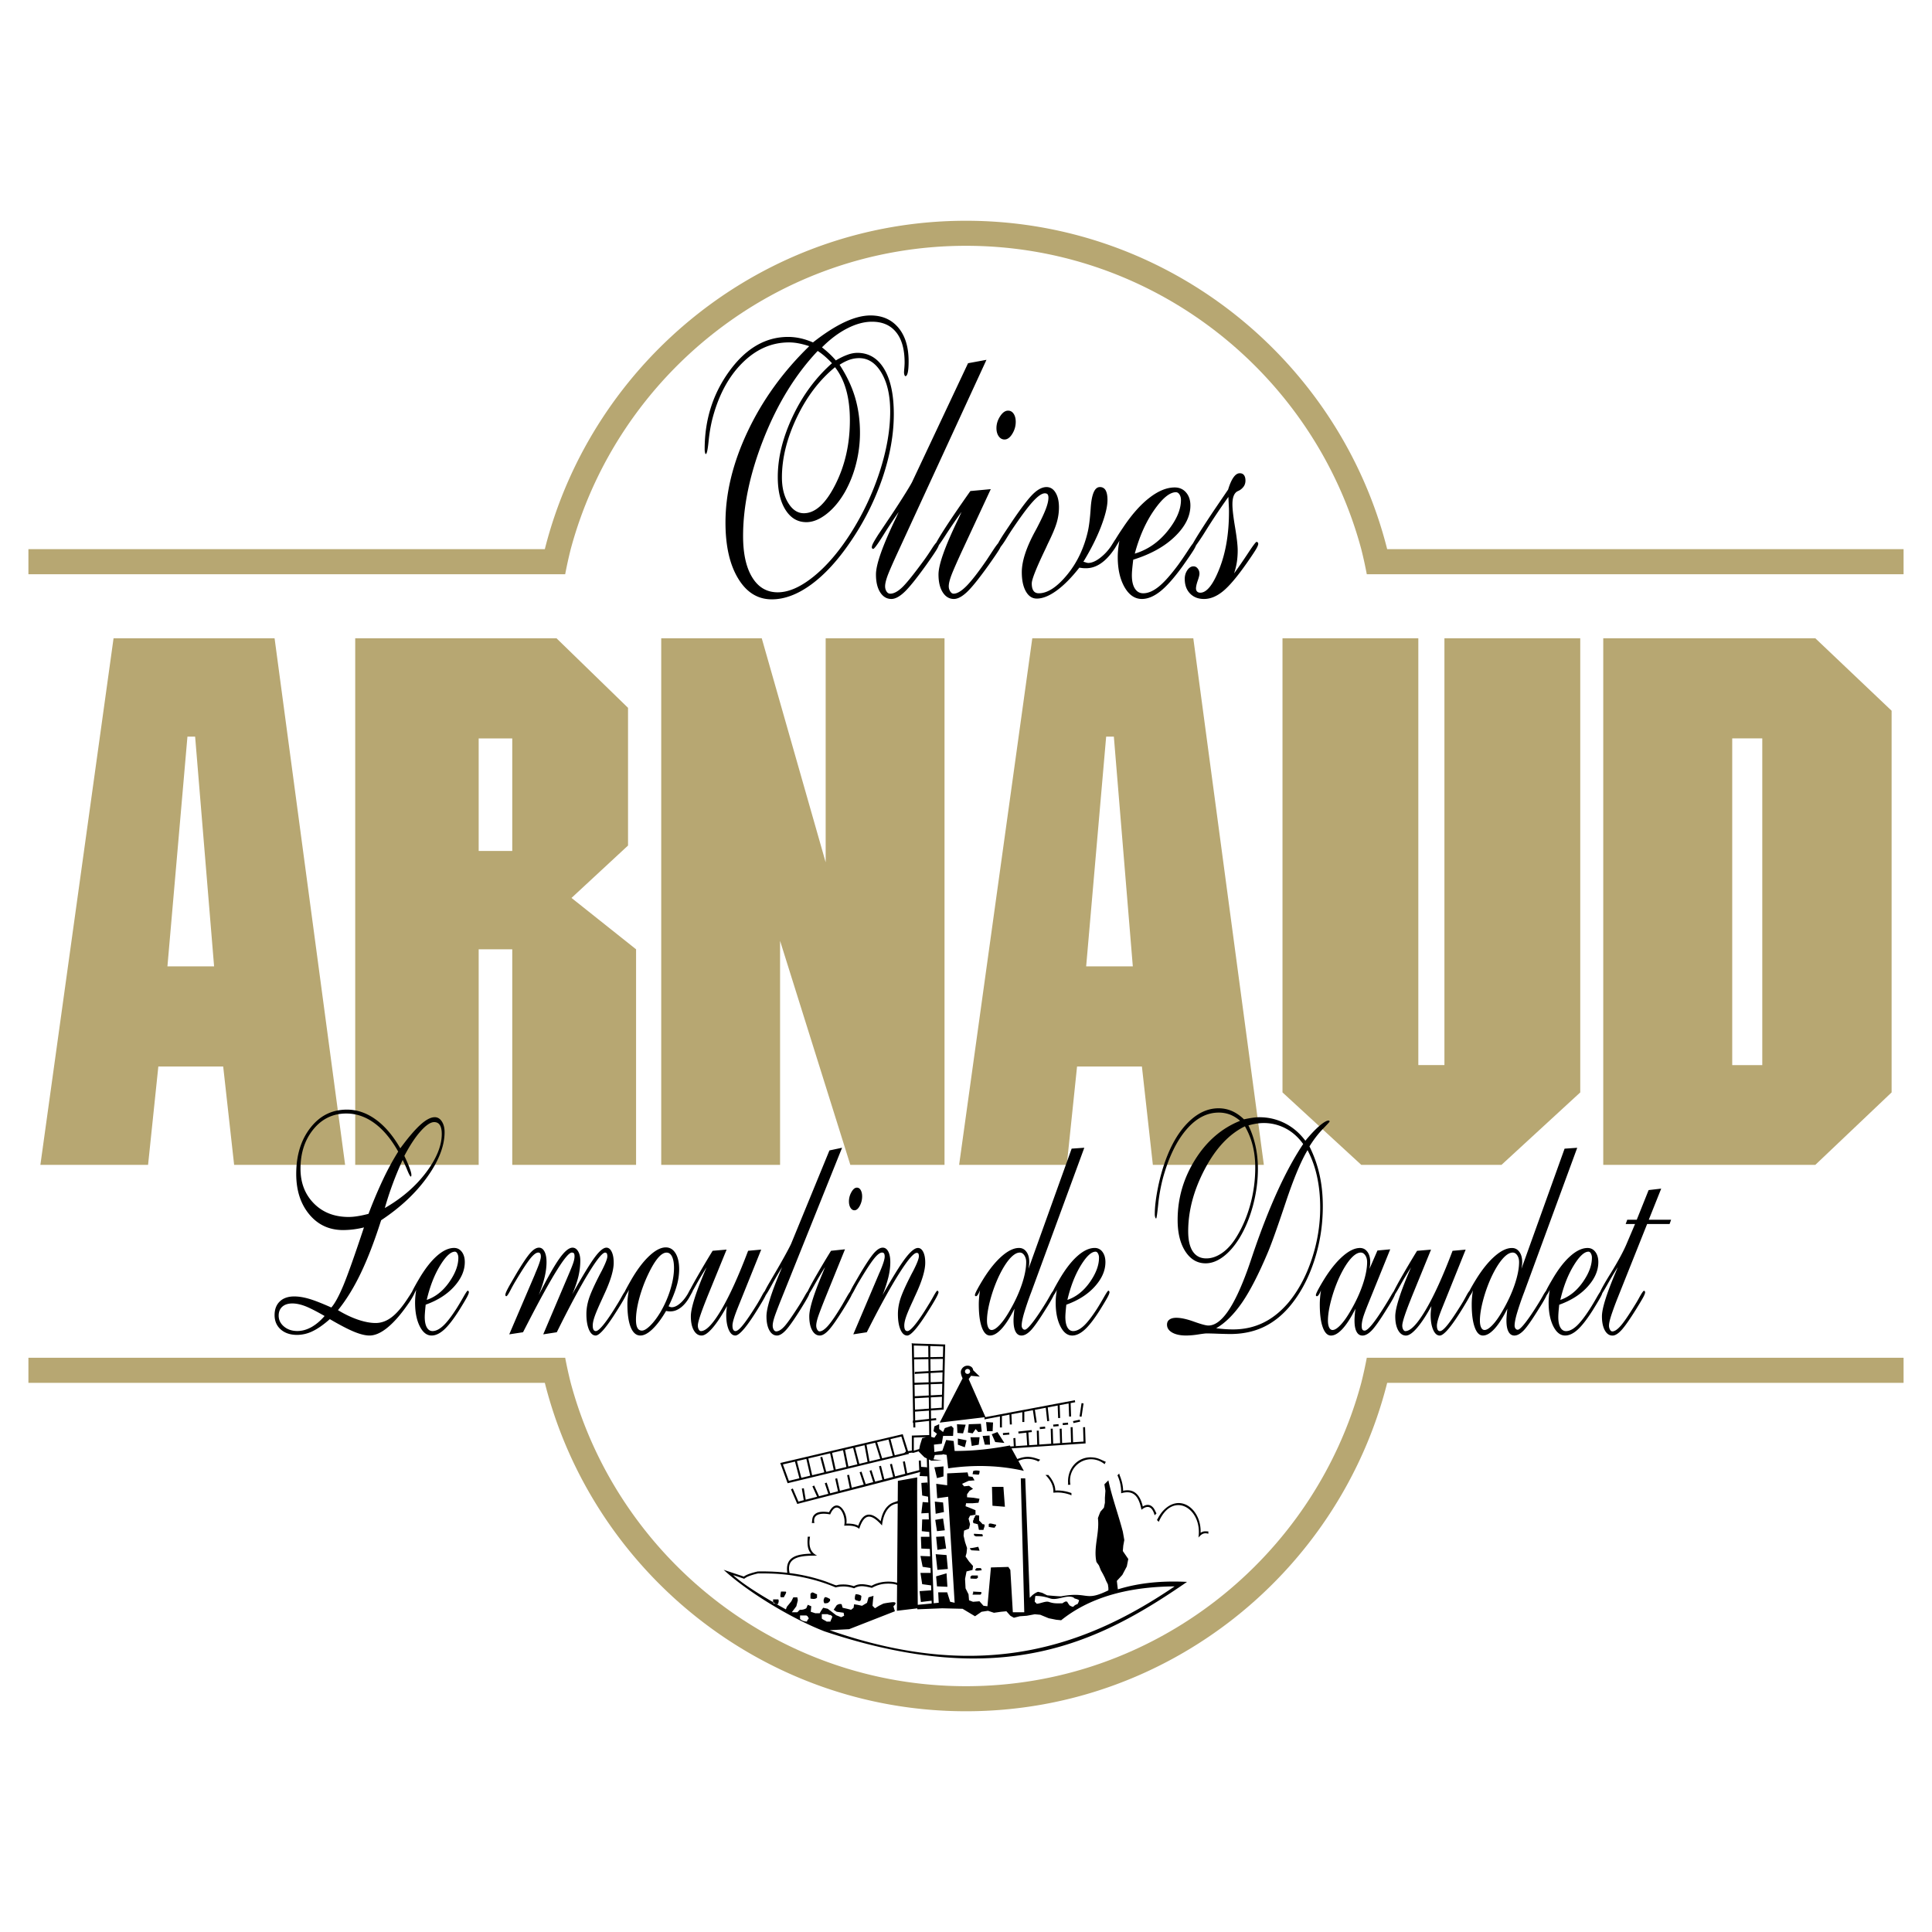
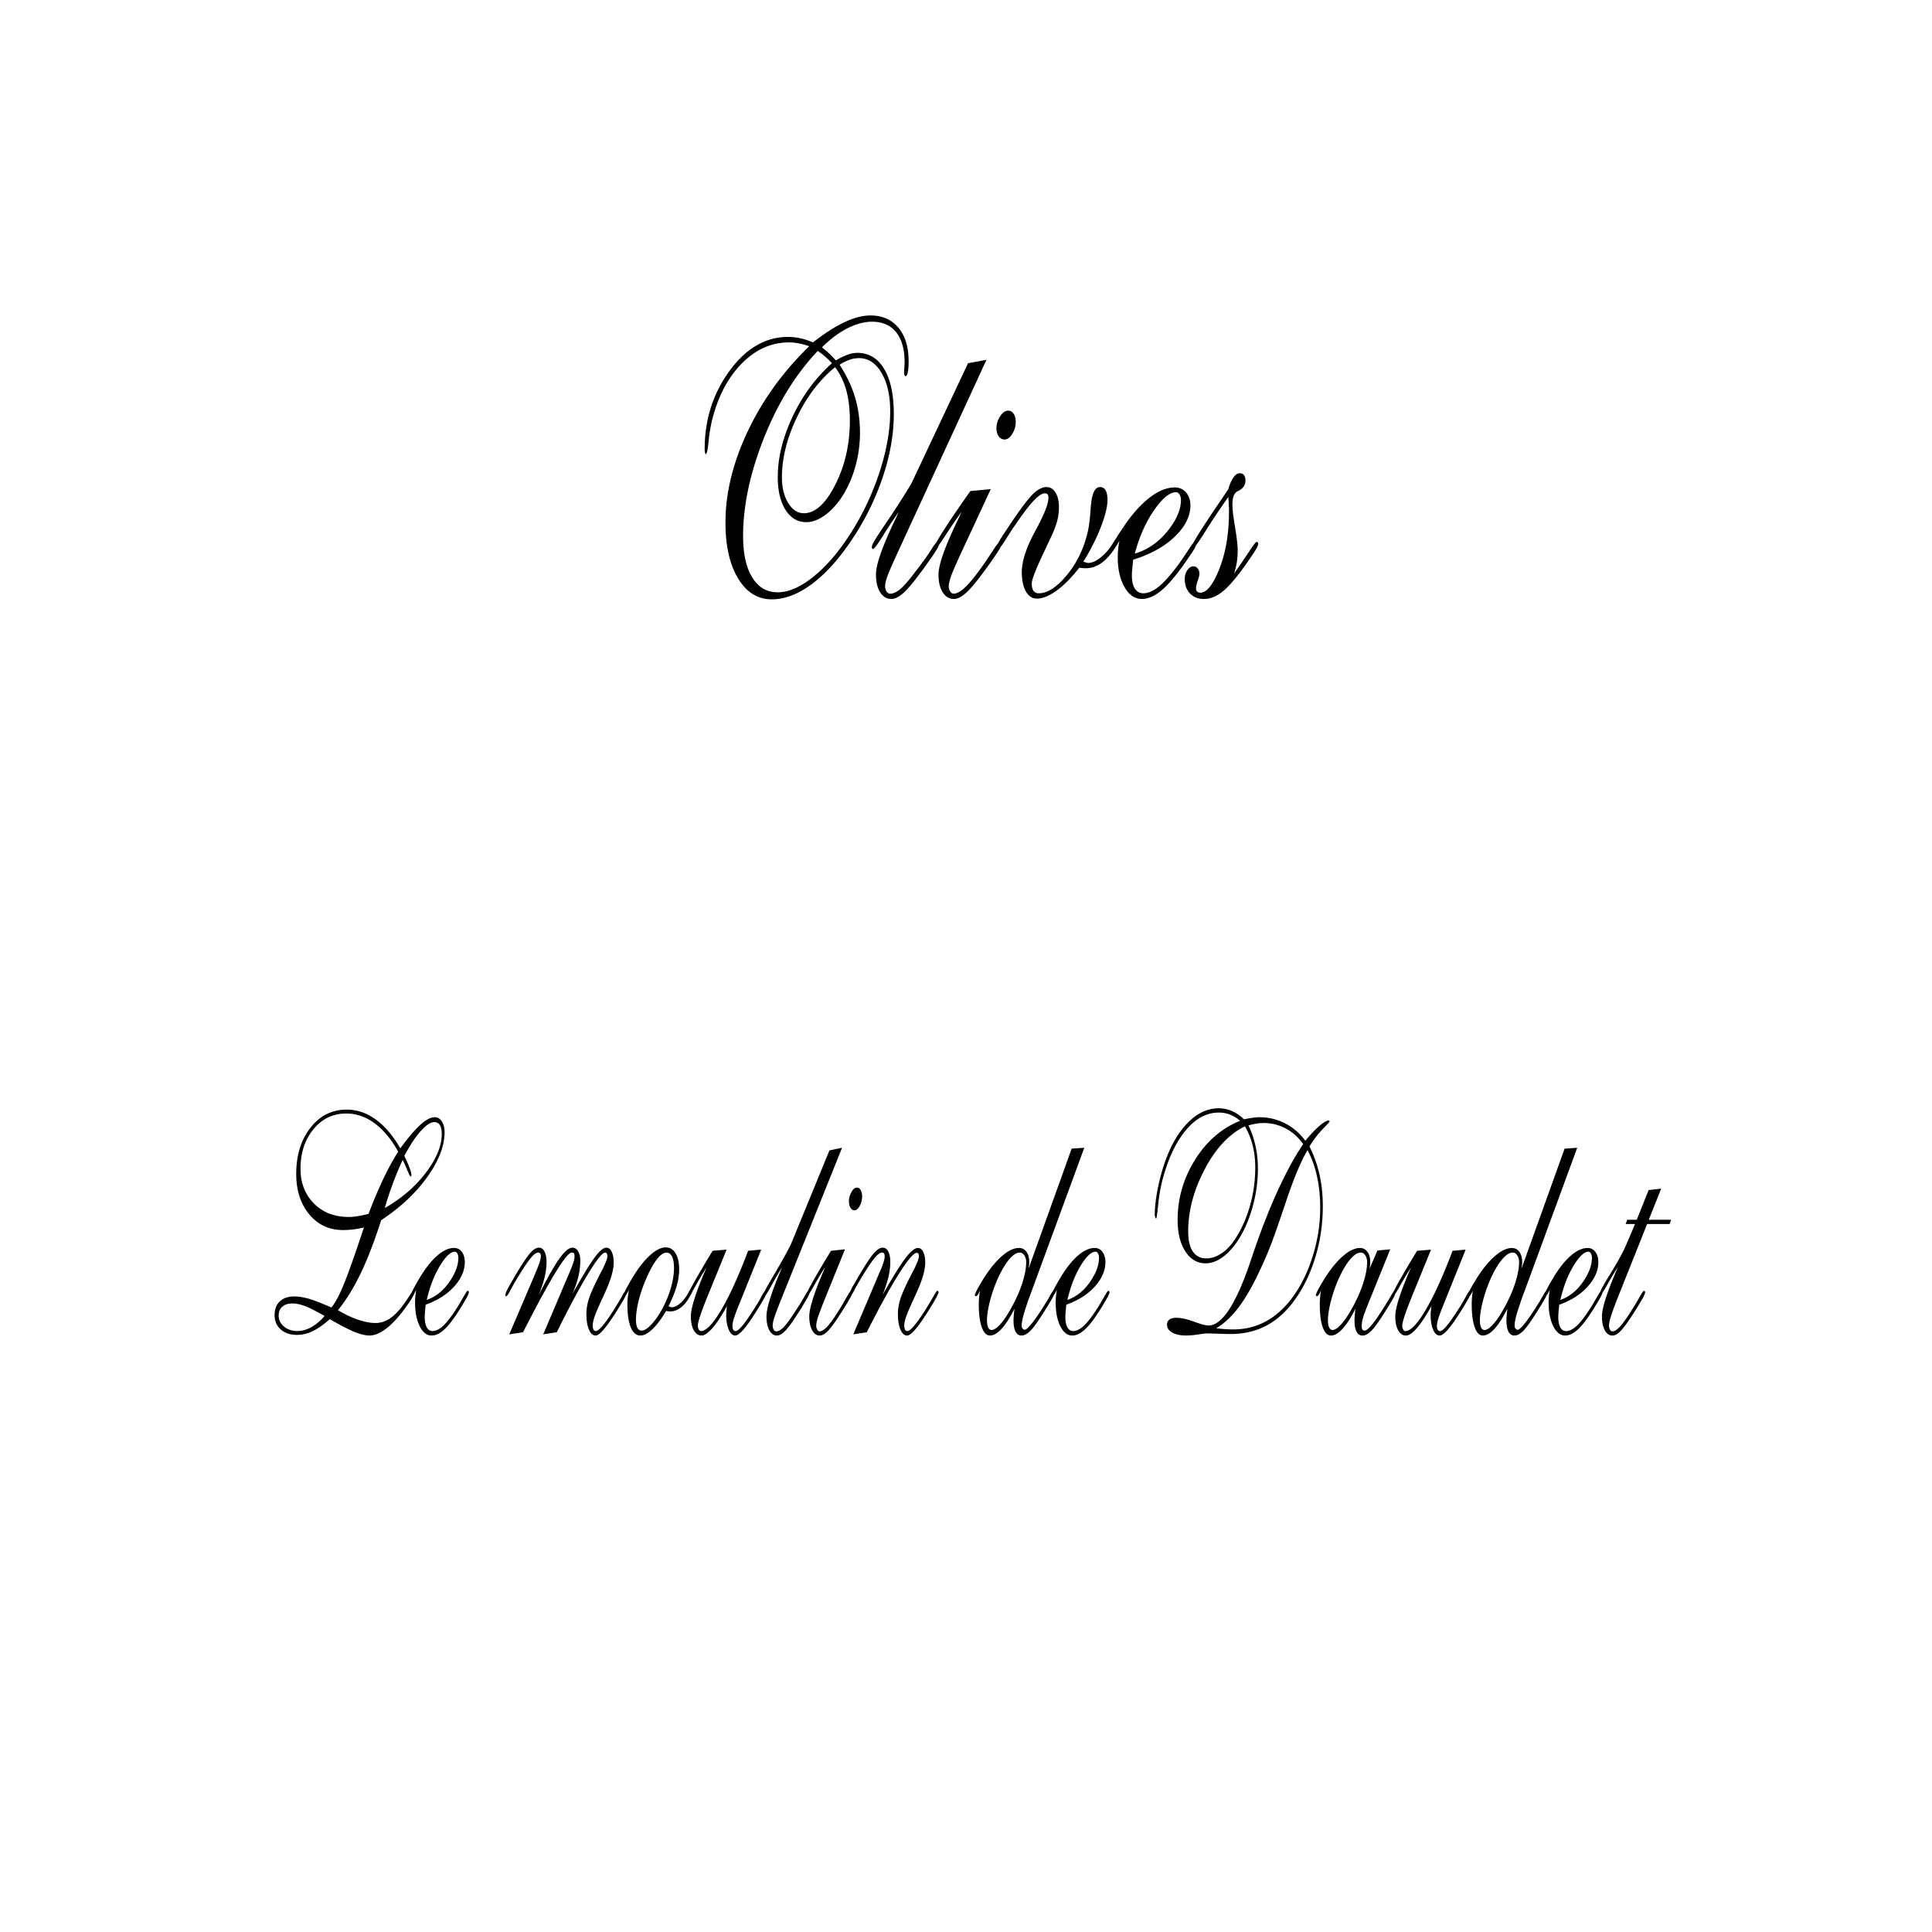
<svg xmlns="http://www.w3.org/2000/svg" width="2500" height="2500" viewBox="0 0 192.756 192.756">
  <path fill="#fff" d="M0 192.756h192.756V0H0v192.756z" />
-   <path d="M172.824 106.266h2.998V73.671h-2.998v32.595zm-12.867 9.952V63.681h21.158l7.611 7.228v38.081l-7.611 7.228h-21.158zm-32.002-7.228V63.681h13.551v42.584h2.605V63.681h13.551v45.309l-7.857 7.228h-13.99l-7.86-7.228zm-61.984 7.228V63.681H76l6.377 22.354V63.681h11.858v52.537h-9.398l-7.009-22.353v22.353H65.971zm-30.531 0V63.681h20.082l7.137 6.94v13.738l-5.64 5.228 6.442 5.125v21.505H51.108V94.712h-3.35v21.505H35.44v.001zm12.318-31.319h3.35V73.672h-3.35v11.227zm3.35 0h-3.35 3.35zM16.705 96.415h4.655l-1.892-22.92h-.767l-1.996 22.92zM4.029 116.218l7.301-52.537h16.065l7.038 52.537H23.359l-1.091-9.812h-6.471l-1.024 9.812H4.029zm104.338-19.803h4.654l-1.891-22.92h-.768l-1.995 22.92zm-12.675 19.803l7.3-52.537h16.064l7.039 52.537h-11.074l-1.092-9.812h-6.471l-1.023 9.812H95.692z" fill-rule="evenodd" clip-rule="evenodd" fill="#b7a772" />
  <path d="M122.557 49.578a63.476 63.476 0 0 0-2.246 3.351 23.41 23.41 0 0 1-.984 1.482 2.842 2.842 0 0 1-.227.446c-.178.291-.566.867-1.176 1.724-.832 1.134-1.559 1.947-2.189 2.441-.627.489-1.229.737-1.809.737-.701 0-1.279-.393-1.732-1.182-.449-.79-.676-1.787-.676-2.998 0-.257.014-.519.043-.79.027-.271.066-.552.123-.838-.09.161-.172.295-.242.404l-.201.332c-.441.669-.902 1.173-1.385 1.507-.477.334-.98.499-1.504.499-.16 0-.283-.005-.383-.02a6.044 6.044 0 0 1-.283-.038c-.783.997-1.541 1.763-2.27 2.291-.727.527-1.385.794-1.977.794-.453 0-.814-.237-1.088-.717-.271-.479-.406-1.119-.406-1.913 0-1.099.445-2.465 1.342-4.107.082-.151.143-.262.182-.339.412-.794.707-1.42.877-1.875.17-.45.256-.823.256-1.114 0-.15-.029-.261-.082-.334-.057-.068-.148-.102-.279-.102-.295 0-.699.281-1.209.843-.512.562-1.213 1.511-2.109 2.848-.168.252-.365.567-.596.944a7.536 7.536 0 0 1-.496.71 3.421 3.421 0 0 1-.137.259c-.16.266-.514.79-1.066 1.569-.949 1.323-1.667 2.219-2.157 2.679s-.924.688-1.3.688c-.463 0-.832-.223-1.115-.664-.28-.441-.422-1.031-.422-1.778 0-.983.656-2.823 1.966-5.521.145-.315.259-.557.329-.722a56.2 56.2 0 0 0-1.611 2.354c-.27.421-.487.739-.649.955-.034.11-.104.257-.212.44-.159.266-.513.79-1.066 1.569-.952 1.323-1.671 2.219-2.16 2.679-.488.46-.92.688-1.299.688-.461 0-.833-.223-1.116-.664-.28-.441-.421-1.031-.421-1.778 0-1.021.683-2.935 2.047-5.749l.223-.489a48.238 48.238 0 0 0-1.577 2.383c-.545.867-.867 1.303-.97 1.303a.119.119 0 0 1-.095-.048.14.14 0 0 1-.043-.102c0-.102.043-.242.131-.417.089-.174.262-.465.517-.867l.903-1.346a86.842 86.842 0 0 0 1.555-2.373c.468-.741.769-1.24.907-1.507l5.589-11.866 1.838-.339-8.728 18.943c-.602 1.297-.981 2.169-1.144 2.61-.159.441-.241.79-.241 1.042 0 .198.05.372.145.518.097.145.22.218.369.218.34 0 .725-.199 1.154-.596.429-.397 1.18-1.327 2.249-2.79.212-.29.46-.658.747-1.104.195-.306.343-.507.443-.605.156-.293.405-.709.747-1.245.627-.983 1.512-2.281 2.653-3.899l2.036-.189-2.808 6.035c-.603 1.302-.982 2.174-1.144 2.615-.16.441-.241.79-.241 1.042 0 .188.05.358.145.508.096.15.209.229.34.229.351 0 .779-.257 1.286-.767.506-.513 1.186-1.385 2.031-2.62.16-.242.361-.552.609-.93.223-.342.396-.579.516-.714.002-.001.002-.002.002-.003.09-.179.262-.469.521-.871l.895-1.342c.943-1.39 1.645-2.301 2.105-2.736.459-.436.895-.654 1.299-.654.379 0 .68.184.906.556.227.373.34.863.34 1.468 0 .494-.07.993-.215 1.497-.143.504-.439 1.215-.895 2.135l-.189.417c-.943 1.957-1.414 3.134-1.414 3.541 0 .329.057.571.174.736.113.165.295.247.531.247.867 0 1.803-.61 2.809-1.826s1.703-2.679 2.09-4.379c.119-.542.211-1.302.275-2.271.092-1.414.398-2.121.914-2.121a.62.62 0 0 1 .574.319c.123.218.188.538.188.969 0 .654-.217 1.54-.645 2.659-.428 1.114-1.018 2.286-1.764 3.511.039 0 .113.016.23.055a.924.924 0 0 0 .254.058c.34 0 .727-.16 1.148-.475a4.973 4.973 0 0 0 1.15-1.226l.371-.591a.107.107 0 0 1 .033-.035c.189-.318.441-.709.758-1.176.863-1.298 1.742-2.296 2.635-2.988.889-.693 1.734-1.042 2.539-1.042.467 0 .846.17 1.133.504s.43.765.43 1.293c0 1.076-.518 2.107-1.553 3.105-1.029.998-2.414 1.763-4.15 2.305-.057.47-.092.809-.109 1.022a6.664 6.664 0 0 0-.027.533c0 .566.098 1.007.297 1.321.199.315.477.476.836.476.48 0 .992-.218 1.537-.654.545-.436 1.193-1.162 1.951-2.184.311-.431.648-.92 1.002-1.468.203-.311.359-.535.471-.669.297-.55.984-1.629 2.057-3.239.607-.891 1.092-1.608 1.453-2.135.162-.543.344-.949.539-1.221.193-.271.4-.407.623-.407.184 0 .326.063.42.189.096.126.146.31.146.547 0 .204-.051.383-.146.543a1.36 1.36 0 0 1-.449.426 3.601 3.601 0 0 1-.193.092c-.342.179-.512.61-.512 1.308 0 .489.09 1.254.264 2.286.172 1.036.262 1.807.262 2.31 0 .402-.029.79-.082 1.153a7.12 7.12 0 0 1-.277 1.138c.434-.596.896-1.269 1.393-2.019.492-.751.775-1.124.85-1.124.047 0 .086.019.117.058a.195.195 0 0 1 .049.13c0 .117-.08.311-.246.587-.168.276-.455.707-.861 1.288-.961 1.376-1.758 2.325-2.395 2.848-.633.523-1.271.785-1.908.785-.582 0-1.049-.185-1.398-.548-.352-.368-.525-.852-.525-1.458 0-.329.09-.621.262-.873.178-.251.379-.377.609-.377.168 0 .309.072.422.218.117.145.174.32.174.518 0 .14-.057.373-.174.702-.113.33-.17.586-.17.775 0 .126.039.229.117.305.078.073.18.112.311.112.646 0 1.283-.804 1.914-2.412.633-1.608.949-3.502.949-5.686 0-.15-.004-.33-.016-.538-.012-.208-.024-.513-.043-.92zm-39.165-13.62c.425-.252.814-.44 1.172-.566a2.89 2.89 0 0 1 .96-.189c1.151 0 2.05.537 2.691 1.608.641 1.07.96 2.571.96 4.504 0 2.015-.375 4.136-1.126 6.364a26.248 26.248 0 0 1-3.205 6.384c-1.261 1.855-2.568 3.274-3.914 4.257-1.346.983-2.657 1.477-3.928 1.477-1.402 0-2.525-.696-3.364-2.092-.84-1.39-1.257-3.25-1.257-5.57 0-2.94.74-5.972 2.22-9.101 1.48-3.128 3.524-5.957 6.137-8.495a7.953 7.953 0 0 0-1.101-.29 5.067 5.067 0 0 0-.921-.087c-1.753 0-3.318.697-4.703 2.097-1.385 1.399-2.376 3.292-2.975 5.676a16.116 16.116 0 0 0-.347 2.136c-.081.819-.173 1.23-.276 1.23-.028 0-.053-.048-.074-.14a1.434 1.434 0 0 1-.036-.354c0-2.935.826-5.536 2.476-7.798 1.65-2.262 3.601-3.395 5.854-3.395.385 0 .786.044 1.196.131.411.087.836.228 1.279.417 1.162-.911 2.217-1.584 3.159-2.025.946-.441 1.806-.664 2.582-.664 1.172 0 2.096.407 2.78 1.221.683.814 1.022 1.932 1.022 3.355 0 .48-.028.849-.081 1.101-.057.252-.135.377-.237.377-.036 0-.068-.038-.096-.111a.822.822 0 0 1-.043-.285c0-.063.011-.199.029-.408.017-.208.028-.392.028-.556 0-1.312-.28-2.32-.843-3.018-.563-.702-1.367-1.051-2.408-1.051-.783 0-1.608.223-2.468.664-.865.441-1.704 1.07-2.525 1.894.304.237.566.464.789.677a9.1 9.1 0 0 1 .594.625zm.375.436c.708 1.085 1.225 2.175 1.548 3.27.322 1.099.485 2.271.485 3.52 0 1.037-.128 2.059-.386 3.076a11.504 11.504 0 0 1-1.107 2.809c-.535.935-1.152 1.671-1.846 2.214-.697.542-1.367.813-2.011.813-.868 0-1.558-.406-2.075-1.22-.517-.814-.776-1.909-.776-3.284 0-1.918.492-3.923 1.479-6.025.988-2.102 2.295-3.875 3.929-5.328a9.286 9.286 0 0 0-.678-.658 6.345 6.345 0 0 0-.747-.567c-2.206 2.334-3.998 5.24-5.376 8.718-1.378 3.481-2.068 6.732-2.068 9.745 0 1.767.305 3.143.914 4.131.608.993 1.455 1.487 2.542 1.487 1.081 0 2.267-.518 3.563-1.56 1.296-1.041 2.525-2.47 3.688-4.286a26.94 26.94 0 0 0 2.918-6.175c.701-2.165 1.052-4.175 1.052-6.025 0-1.579-.287-2.858-.865-3.841-.577-.982-1.321-1.477-2.234-1.477-.322 0-.638.053-.953.159a4.643 4.643 0 0 0-.996.504zm-.457.242c-1.558 1.274-2.829 2.95-3.817 5.023-.988 2.078-1.48 4.068-1.48 5.972 0 1.022.208 1.869.631 2.552.418.683.938 1.022 1.554 1.022 1.134 0 2.185-.954 3.149-2.867.963-1.908 1.445-4.044 1.445-6.403 0-1.148-.124-2.155-.369-3.027-.245-.872-.613-1.628-1.113-2.272zm16.106 6.079c0-.417.125-.814.369-1.187s.506-.558.793-.558c.23 0 .414.103.553.311s.209.48.209.809c0 .426-.117.828-.348 1.201s-.488.557-.771.557c-.234 0-.426-.106-.578-.319-.153-.218-.227-.49-.227-.814zm13.801 12.52c1.266-.378 2.348-1.119 3.252-2.228.902-1.114 1.355-2.151 1.355-3.124 0-.213-.049-.397-.145-.547s-.217-.228-.355-.228c-.615 0-1.342.591-2.17 1.778-.828 1.186-1.476 2.634-1.937 4.349zM105.445 128.684a3.798 3.798 0 0 1-.262.469l-.047.062a3.991 3.991 0 0 1-.127.258c-.145.276-.367.653-.67 1.129-.682 1.1-1.186 1.814-1.51 2.145-.324.331-.629.499-.914.499-.258 0-.455-.13-.59-.389-.137-.255-.205-.63-.205-1.13 0-.129.008-.273.021-.437.012-.164.035-.403.074-.723-.441.882-.869 1.552-1.281 2.001-.414.452-.801.677-1.162.677-.346 0-.619-.274-.818-.826-.197-.547-.299-1.308-.299-2.282 0-.234.012-.475.035-.711.021-.24.051-.471.09-.699-.076.19-.148.334-.219.438-.07.103-.129.156-.18.156-.043 0-.074-.012-.09-.031s-.023-.049-.023-.087c0-.08.082-.274.248-.582.162-.304.383-.681.66-1.126.605-.951 1.215-1.686 1.822-2.206.609-.521 1.166-.78 1.67-.78.311 0 .557.131.744.39.186.254.277.597.277 1.022a3.915 3.915 0 0 1-.075.669l4.305-11.991 1.262-.088-5.293 14.41a29.654 29.654 0 0 0-.727 2.13c-.152.533-.229.933-.229 1.198 0 .118.029.217.09.297s.133.118.223.118c.139 0 .396-.235.768-.712.373-.475.82-1.141 1.344-1.992.111-.179.244-.407.396-.681.137-.243.236-.398.301-.466.02-.042.041-.088.066-.135.133-.264.32-.598.559-1.005.592-1.02 1.193-1.803 1.803-2.347s1.188-.818 1.738-.818a.93.93 0 0 1 .775.396c.195.263.293.601.293 1.016 0 .844-.354 1.654-1.061 2.438-.705.784-1.654 1.385-2.84 1.811-.039.369-.064.635-.076.803a6.39 6.39 0 0 0-.02.418c0 .445.068.792.203 1.039.137.246.328.373.572.373.33 0 .678-.172 1.053-.515.373-.342.816-.913 1.334-1.715.215-.339.443-.723.686-1.153.246-.429.391-.646.441-.646.031 0 .059.015.08.046a.17.17 0 0 1 .033.102c0 .093-.059.247-.178.477-.121.228-.389.68-.807 1.353-.568.891-1.064 1.53-1.496 1.918-.43.384-.842.578-1.238.578-.48 0-.875-.31-1.184-.929s-.465-1.403-.465-2.354c0-.2.01-.405.029-.62.025-.215.052-.435.091-.66zm-6.974 3.073c0 .286.043.515.125.686.08.167.193.251.338.251.217 0 .482-.167.801-.505.32-.335.652-.808.998-1.412.525-.901.93-1.78 1.217-2.635.287-.856.432-1.599.432-2.222a1.18 1.18 0 0 0-.186-.677c-.123-.183-.273-.274-.451-.274-.314 0-.658.218-1.029.646-.373.43-.74 1.038-1.107 1.818a14.434 14.434 0 0 0-.834 2.347c-.203.783-.304 1.441-.304 1.977zm8.023-2.065c.865-.296 1.607-.878 2.225-1.749.617-.875.928-1.689.928-2.453a.863.863 0 0 0-.1-.43c-.064-.118-.148-.18-.242-.18-.422 0-.918.464-1.486 1.396-.565.933-1.01 2.07-1.325 3.416zM63.451 131.67c0 .365.049.64.148.818a.476.476 0 0 0 .448.266c.216 0 .489-.167.829-.498.336-.331.668-.769.998-1.312.422-.715.756-1.468 1.003-2.267.245-.796.368-1.522.368-2.177 0-.475-.064-.848-.193-1.121-.129-.271-.311-.407-.546-.407-.288 0-.598.205-.925.616-.33.411-.679 1.026-1.052 1.849a14.26 14.26 0 0 0-.795 2.273c-.189.751-.283 1.405-.283 1.96zm21.681 1.457l2.518-5.93a3.77 3.77 0 0 1 .124-.281c.327-.764.492-1.277.492-1.548 0-.137-.021-.24-.062-.304-.041-.065-.108-.096-.203-.096-.209 0-.48.209-.81.623-.332.416-.819 1.164-1.463 2.244-.134.217-.291.502-.473.848a5.1 5.1 0 0 1-.27.475 2.981 2.981 0 0 1-.098.211c-.109.209-.351.62-.73 1.232-.649 1.038-1.141 1.742-1.475 2.104-.335.361-.632.54-.89.54-.317 0-.569-.175-.763-.521-.191-.348-.288-.812-.288-1.396 0-.772.448-2.217 1.345-4.336.099-.247.176-.438.225-.567-.351.557-.72 1.173-1.102 1.85-.185.33-.333.58-.445.75a1.95 1.95 0 0 1-.144.345c-.109.209-.352.62-.73 1.232-.652 1.038-1.144 1.742-1.479 2.104-.334.361-.63.54-.889.54-.315 0-.57-.175-.763-.521-.192-.348-.288-.812-.288-1.396 0-.803.467-2.305 1.399-4.515l.153-.385a39.21 39.21 0 0 0-1.079 1.872c-.245.448-.425.75-.539.903a2.859 2.859 0 0 1-.054.119c-.09.187-.298.544-.618 1.069-.57.938-1.054 1.65-1.454 2.134-.4.479-.705.719-.914.719-.271 0-.489-.19-.656-.571-.167-.384-.252-.878-.252-1.493 0-.111.007-.232.019-.374.013-.137.032-.305.056-.502-.516.939-.996 1.666-1.434 2.176-.439.51-.805.765-1.104.765-.32 0-.579-.175-.774-.521-.197-.348-.293-.812-.293-1.396 0-.803.477-2.324 1.429-4.561l.141-.326a30.976 30.976 0 0 0-1.088 1.825c-.116.21-.217.387-.304.532l-.002.02a.109.109 0 0 1-.014.045l-.218.398c-.264.506-.57.896-.914 1.168-.344.271-.698.407-1.063.407a1.67 1.67 0 0 1-.437-.046c-.46.784-.913 1.39-1.359 1.815-.443.425-.845.639-1.207.639-.416 0-.736-.274-.959-.817-.225-.545-.337-1.328-.337-2.347 0-.187.012-.396.039-.624.024-.229.063-.483.114-.773a3.669 3.669 0 0 1-.262.469l-.002.003c-.116.266-.373.717-.771 1.354l-.114.18c-.535.862-.984 1.502-1.342 1.924-.361.423-.635.632-.824.632-.279 0-.502-.198-.674-.594-.168-.396-.254-.916-.254-1.56 0-.468.077-.955.232-1.457.155-.506.49-1.27 1.008-2.289.068-.137.168-.326.294-.562.37-.728.557-1.206.557-1.441a.75.75 0 0 0-.051-.285c-.029-.05-.085-.076-.167-.088-.276 0-.847.707-1.708 2.127-.861 1.414-1.9 3.357-3.119 5.821l-1.353.21 2.518-5.93c.259-.604.424-1.023.496-1.254.073-.233.109-.434.109-.602 0-.141-.019-.235-.06-.294-.042-.053-.114-.079-.213-.079-.507 0-1.939 2.282-4.299 6.85l-.567 1.099-1.374.21 2.537-5.93.075-.193c.361-.833.541-1.377.541-1.636 0-.137-.02-.24-.061-.304-.041-.065-.109-.096-.204-.096-.208 0-.479.209-.809.623-.332.416-.819 1.164-1.463 2.244-.134.217-.291.502-.473.848-.22.428-.366.64-.436.64-.024 0-.046-.011-.065-.038a.125.125 0 0 1-.03-.08c0-.079.03-.189.09-.326.061-.141.179-.369.355-.685l.616-1.059c.623-1.049 1.095-1.753 1.413-2.113.319-.361.61-.544.877-.544.232 0 .416.129.552.388.136.255.204.608.204 1.054 0 .456-.061.947-.184 1.473-.124.523-.32 1.129-.592 1.812.87-1.727 1.563-2.943 2.074-3.658.509-.711.943-1.068 1.297-1.068.225 0 .412.122.557.364.145.243.218.548.218.913 0 .536-.066 1.073-.194 1.613a10.48 10.48 0 0 1-.62 1.776c1.03-1.833 1.781-3.07 2.258-3.708.475-.64.863-.959 1.158-.959.221 0 .398.137.531.415.133.276.199.639.199 1.087 0 .761-.323 1.826-.965 3.195-.101.228-.181.399-.237.521-.347.753-.582 1.309-.705 1.67-.124.36-.184.658-.184.882 0 .18.024.316.075.411a.252.252 0 0 0 .237.142c.165 0 .427-.226.786-.671.358-.444.794-1.087 1.305-1.932.151-.236.325-.532.521-.89a4.74 4.74 0 0 1 .272-.442l.039-.079c.096-.198.312-.589.646-1.171.582-.993 1.171-1.765 1.772-2.324.598-.559 1.143-.841 1.635-.841.412 0 .737.198.977.594.24.396.358.933.358 1.605a6.01 6.01 0 0 1-.252 1.662c-.167.586-.437 1.259-.81 2.022.015 0 .042.008.087.027.095.042.17.061.226.061.254 0 .522-.118.809-.357.288-.236.555-.563.802-.981l.245-.46a.083.083 0 0 1 .024-.026c.094-.185.216-.41.364-.678a100.1 100.1 0 0 1 1.843-3.13l1.394-.118-1.922 4.708-.123.312c-.55 1.381-.824 2.232-.824 2.556 0 .152.029.278.09.388.06.11.133.165.222.165.516 0 1.192-.709 2.026-2.12.833-1.41 1.725-3.372 2.678-5.891l1.306-.118-2.328 5.781-.028.072c-.341.852-.511 1.426-.511 1.723 0 .18.024.316.075.411.051.095.126.142.228.142.169 0 .422-.207.751-.617.332-.41.783-1.072 1.35-1.985.157-.247.329-.548.516-.897.131-.25.232-.409.301-.482.066-.141.176-.349.327-.62l.618-1.058c.39-.661.746-1.285 1.064-1.863.32-.582.526-.975.62-1.184l3.824-9.317 1.26-.267-5.973 14.875c-.412 1.02-.671 1.703-.782 2.05-.11.346-.166.62-.166.817 0 .156.034.293.099.407.066.114.15.171.252.171.233 0 .497-.156.79-.468.293-.312.807-1.042 1.538-2.19.146-.229.316-.518.512-.867.133-.24.234-.398.303-.475.106-.23.277-.557.511-.979a87.461 87.461 0 0 1 1.815-3.062l1.393-.147-1.921 4.737c-.412 1.024-.671 1.708-.783 2.055-.109.346-.165.62-.165.817 0 .148.034.281.099.399.066.118.145.179.233.179.24 0 .533-.201.88-.602.346-.402.811-1.086 1.39-2.057.11-.19.248-.434.417-.729.153-.27.27-.457.354-.562v-.001a8.34 8.34 0 0 1 .357-.685l.615-1.059c.623-1.049 1.095-1.753 1.412-2.113.32-.361.611-.544.877-.544.233 0 .417.129.553.388.136.255.203.608.203 1.054 0 .456-.06.947-.184 1.473a13.093 13.093 0 0 1-.591 1.812c.984-1.745 1.74-2.962 2.268-3.658.526-.691.948-1.039 1.263-1.039.22 0 .397.135.53.4.134.27.199.624.199 1.072 0 .761-.32 1.826-.957 3.195a14.23 14.23 0 0 0-.235.521c-.354.753-.591 1.309-.715 1.67-.124.36-.184.658-.184.882 0 .18.024.316.075.411a.252.252 0 0 0 .237.142c.165 0 .427-.226.786-.671.358-.444.794-1.087 1.305-1.932.151-.236.325-.532.521-.89.201-.357.325-.536.369-.536.031 0 .06.019.084.053a.155.155 0 0 1 .039.095c0 .16-.281.689-.843 1.59l-.114.18c-.535.862-.984 1.502-1.342 1.924-.361.423-.635.632-.824.632-.279 0-.502-.198-.674-.594-.169-.396-.254-.916-.254-1.56 0-.468.078-.955.232-1.457.156-.506.49-1.27 1.009-2.289.067-.137.167-.326.293-.562.371-.728.557-1.206.557-1.441 0-.13-.017-.221-.048-.271-.032-.049-.088-.072-.17-.072-.303 0-.901.707-1.793 2.122-.892 1.419-1.955 3.352-3.184 5.796l-1.349.208zm-.433-13.266c0-.327.085-.639.252-.932.167-.294.346-.438.543-.438.157 0 .283.08.377.243.095.164.144.377.144.635 0 .335-.08.651-.238.944-.157.292-.334.437-.528.437-.16 0-.291-.084-.395-.251-.104-.17-.155-.383-.155-.638zM32.385 131.297c-.885-.506-1.549-.84-1.992-1.004-.446-.163-.855-.247-1.226-.247-.429 0-.766.111-1.006.327-.239.217-.358.514-.358.891 0 .426.179.791.535 1.088.357.297.8.444 1.331.444.465 0 .932-.129 1.395-.384.463-.259.904-.632 1.321-1.115zm10.191-1.605c.865-.296 1.607-.878 2.224-1.749.618-.875.929-1.689.929-2.453a.873.873 0 0 0-.1-.43c-.065-.118-.148-.18-.242-.18-.422 0-.918.464-1.485 1.396-.567.933-1.011 2.07-1.326 3.416zm-1.049-1.008a5.144 5.144 0 0 1-.131.254 4.778 4.778 0 0 1-.102.219 6.67 6.67 0 0 1-.562.92c-.72 1.043-1.405 1.83-2.059 2.366-.652.536-1.256.803-1.813.803-.402 0-.904-.122-1.505-.366-.598-.243-1.415-.665-2.449-1.27-.625.555-1.197.955-1.714 1.202a3.563 3.563 0 0 1-1.543.372c-.681 0-1.228-.183-1.638-.543-.409-.361-.615-.842-.615-1.435 0-.574.174-1.031.521-1.362.346-.33.826-.498 1.439-.498.434 0 .914.076 1.439.226.524.147 1.277.44 2.261.878.354-.396.75-1.126 1.194-2.183.442-1.062 1.13-2.997 2.062-5.808a8.715 8.715 0 0 1-2.071.265c-1.389 0-2.518-.521-3.385-1.566s-1.301-2.389-1.301-4.035c0-1.859.472-3.396 1.415-4.602.942-1.211 2.156-1.814 3.639-1.814 1.011 0 1.968.327 2.872.981.906.649 1.725 1.612 2.457 2.879.787-1.069 1.458-1.853 2.011-2.354.552-.498 1.027-.75 1.425-.75.29 0 .525.142.709.424.182.284.274.639.274 1.063 0 1.366-.572 2.853-1.718 4.462-1.146 1.612-2.682 3.054-4.613 4.332-.669 2.099-1.35 3.867-2.041 5.301-.69 1.438-1.446 2.663-2.265 3.67.693.419 1.364.734 2.011.955.647.217 1.229.327 1.744.327.57 0 1.111-.198 1.624-.597.516-.396 1.066-1.05 1.653-1.967.082-.117.181-.273.302-.472l.058-.095c.026-.057.057-.12.093-.189.133-.264.319-.598.559-1.005.592-1.02 1.193-1.803 1.803-2.347.608-.544 1.188-.818 1.737-.818.32 0 .58.135.776.396.196.263.292.601.292 1.016 0 .844-.354 1.654-1.061 2.438-.705.784-1.653 1.385-2.84 1.811-.039.369-.063.635-.075.803a6.39 6.39 0 0 0-.02.418c0 .445.068.792.204 1.039.136.246.327.373.572.373.329 0 .678-.172 1.051-.515.374-.342.817-.913 1.334-1.715.214-.339.444-.723.687-1.153.245-.429.39-.646.441-.646.032 0 .058.015.08.046a.165.165 0 0 1 .034.102c0 .093-.06.247-.179.477-.121.228-.388.68-.805 1.353-.569.891-1.066 1.53-1.497 1.918-.429.384-.841.578-1.238.578-.48 0-.875-.31-1.185-.929-.308-.619-.463-1.403-.463-2.354 0-.2.01-.405.029-.62.021-.214.047-.434.086-.659zm-3.133-8.157c1.691-.975 3.06-2.153 4.11-3.545 1.046-1.393 1.57-2.67 1.57-3.842 0-.396-.062-.692-.189-.89-.126-.198-.315-.297-.567-.297-.361 0-.81.3-1.35.905s-1.081 1.426-1.625 2.465c.233.494.41.901.527 1.217.116.319.174.54.174.669a.439.439 0 0 1-.015.134c-.01.03-.024.045-.041.045-.058 0-.172-.205-.342-.615a14.367 14.367 0 0 0-.472-1.046 32.744 32.744 0 0 0-1.78 4.8zm-1.626.578a46.328 46.328 0 0 1 1.452-3.439 26.772 26.772 0 0 1 1.509-2.771c-.7-1.248-1.488-2.191-2.365-2.833-.877-.644-1.815-.967-2.811-.967-1.332 0-2.427.524-3.285 1.574s-1.287 2.362-1.287 3.937c0 1.403.446 2.56 1.335 3.461.89.901 2.048 1.35 3.473 1.35.266 0 .557-.025.874-.076.32-.05.688-.126 1.105-.236zM161.402 126.425a38.562 38.562 0 0 0-1.102 1.854c-.182.319-.326.564-.438.732-.025.094-.08.221-.166.386-.121.228-.389.68-.805 1.353-.57.891-1.066 1.53-1.498 1.918-.428.384-.84.578-1.238.578-.479 0-.873-.31-1.184-.929-.309-.619-.465-1.403-.465-2.354a7.888 7.888 0 0 1 .115-1.278 3.33 3.33 0 0 1-.262.469.99.99 0 0 1-.047.062 3.872 3.872 0 0 1-.125.258c-.146.276-.367.653-.672 1.129-.68 1.1-1.184 1.814-1.508 2.145-.326.331-.631.499-.916.499-.258 0-.453-.13-.59-.389-.137-.255-.203-.63-.203-1.13 0-.129.008-.273.02-.437.012-.164.035-.403.074-.723-.441.882-.869 1.552-1.281 2.001-.414.452-.799.677-1.16.677-.348 0-.621-.274-.818-.826-.199-.547-.299-1.308-.299-2.282a8.544 8.544 0 0 1 .123-1.41 2.21 2.21 0 0 1-.219.438.77.77 0 0 1-.082.103 1.41 1.41 0 0 1-.025.057c-.092.187-.299.544-.619 1.069-.568.938-1.055 1.65-1.453 2.134-.4.479-.705.719-.914.719-.271 0-.488-.19-.656-.571-.168-.384-.252-.878-.252-1.493 0-.111.008-.232.02-.374.012-.137.031-.305.055-.502-.516.939-.994 1.666-1.434 2.176s-.805.765-1.104.765c-.318 0-.578-.175-.775-.521-.195-.348-.293-.812-.293-1.396 0-.803.479-2.324 1.432-4.561l.139-.326a32.112 32.112 0 0 0-1.088 1.825c-.211.382-.373.657-.488.826a3.023 3.023 0 0 1-.172.38c-.146.276-.369.653-.672 1.129-.68 1.1-1.184 1.814-1.51 2.145-.324.331-.629.499-.914.499-.258 0-.455-.13-.59-.389-.137-.255-.203-.63-.203-1.13 0-.129.006-.273.018-.437.012-.164.037-.403.076-.723-.441.882-.871 1.552-1.283 2.001-.414.452-.799.677-1.16.677-.346 0-.619-.274-.818-.826-.199-.547-.297-1.308-.297-2.282 0-.234.012-.475.033-.711.021-.24.049-.471.09-.699-.076.19-.148.334-.219.438-.07.103-.129.156-.18.156-.043 0-.074-.012-.09-.031-.018-.019-.023-.049-.023-.087 0-.08.082-.274.246-.582.164-.304.383-.681.662-1.126.605-.951 1.215-1.686 1.822-2.206s1.166-.78 1.67-.78c.309 0 .557.131.744.39.186.254.277.597.277 1.022 0 .098-.006.201-.02.312-.012.11-.031.229-.055.357l.795-1.829 1.275-.117-2.129 5.256c-.314.775-.514 1.308-.594 1.604-.082.3-.123.556-.123.776 0 .167.021.289.066.361.045.075.119.113.227.113.164 0 .422-.217.771-.646.35-.434.789-1.08 1.32-1.939.15-.24.326-.529.525-.875.129-.224.225-.377.289-.456.102-.218.262-.522.48-.917a97.453 97.453 0 0 1 1.846-3.13l1.393-.118-1.922 4.708-.123.312c-.551 1.381-.824 2.232-.824 2.556 0 .152.029.278.09.388.061.11.133.165.223.165.516 0 1.191-.709 2.025-2.12.834-1.41 1.727-3.372 2.678-5.891l1.307-.118-2.326 5.781-.029.072c-.342.852-.512 1.426-.512 1.723 0 .18.025.316.074.411.053.095.127.142.229.142.17 0 .422-.207.752-.617.332-.41.781-1.072 1.35-1.985.156-.247.33-.548.516-.897.143-.269.246-.435.318-.498.025-.056.059-.117.094-.183.162-.304.383-.681.662-1.126.604-.951 1.213-1.686 1.822-2.206.607-.521 1.164-.78 1.668-.78.311 0 .559.131.744.39.188.254.279.597.279 1.022 0 .098-.008.201-.02.312-.014.11-.031.229-.057.357l4.307-11.991 1.26-.088-5.293 14.41a29.654 29.654 0 0 0-.727 2.13c-.152.533-.227.933-.227 1.198 0 .118.029.217.088.297.062.08.135.118.225.118.137 0 .395-.235.766-.712.373-.475.82-1.141 1.344-1.992.111-.179.246-.407.398-.681.135-.243.234-.398.299-.466.02-.042.041-.088.066-.135.133-.264.32-.598.561-1.005.59-1.02 1.191-1.803 1.803-2.347.607-.544 1.188-.818 1.736-.818.32 0 .58.135.775.396.197.263.293.601.293 1.016 0 .844-.354 1.654-1.061 2.438-.705.784-1.652 1.385-2.84 1.811-.039.369-.064.635-.076.803a6.183 6.183 0 0 0-.018.418c0 .445.066.792.203 1.039.135.246.326.373.57.373.33 0 .68-.172 1.053-.515.373-.342.816-.913 1.334-1.715.215-.339.445-.723.688-1.153.139-.244.246-.42.322-.524.156-.358.5-.968 1.035-1.829.752-1.217 1.291-2.209 1.611-2.971l.842-1.978h-.936l.16-.429h.947l1.184-2.957 1.256-.147-1.24 3.104h2.227l-.152.429h-2.24l-2.898 7.264a31.178 31.178 0 0 0-.686 1.86c-.148.464-.223.803-.223 1.012 0 .148.033.281.1.399.064.118.143.179.232.179.232 0 .512-.186.84-.562.33-.377.807-1.076 1.43-2.096.141-.221.301-.495.482-.833.215-.377.352-.562.406-.562.033 0 .059.015.08.045s.035.065.035.103c0 .089-.055.236-.16.445-.109.209-.352.62-.73 1.232-.648 1.038-1.141 1.742-1.475 2.104s-.633.54-.889.54c-.318 0-.57-.175-.764-.521-.191-.348-.289-.812-.289-1.396 0-.772.449-2.217 1.344-4.336.107-.253.182-.443.232-.573zm-30.757-12.048c.453.913.791 1.856 1.006 2.829.219.979.326 2.024.326 3.146 0 1.908-.295 3.753-.889 5.534-.594 1.774-1.416 3.277-2.461 4.506-.783.912-1.658 1.59-2.623 2.035-.967.444-2.053.668-3.256.668-.283 0-.689-.011-1.217-.029-.527-.02-.914-.03-1.16-.03-.113 0-.396.034-.85.106a8.268 8.268 0 0 1-1.166.103c-.596 0-1.062-.099-1.406-.297s-.516-.46-.516-.787c0-.221.08-.388.242-.506.16-.118.389-.179.686-.179.467 0 1.057.13 1.771.388.713.255 1.189.384 1.428.384.633 0 1.271-.456 1.918-1.373.646-.916 1.307-2.305 1.982-4.168.135-.365.334-.955.605-1.765 1.586-4.636 3.236-8.238 4.953-10.801-.492-.686-1.076-1.206-1.752-1.56a4.664 4.664 0 0 0-2.92-.475 6.965 6.965 0 0 0-.789.175c.314.654.549 1.343.707 2.061.156.715.238 1.473.238 2.264 0 1.229-.166 2.457-.492 3.678-.33 1.225-.783 2.312-1.365 3.263-.492.791-1.029 1.408-1.613 1.841-.584.438-1.166.654-1.748.654-.83 0-1.504-.395-2.02-1.186-.514-.795-.771-1.842-.771-3.139 0-2.148.578-4.148 1.734-6.002 1.154-1.852 2.652-3.148 4.496-3.89a3.435 3.435 0 0 0-.998-.62 3.127 3.127 0 0 0-1.131-.202c-1.195 0-2.279.574-3.252 1.724-.977 1.148-1.748 2.757-2.316 4.814a16.905 16.905 0 0 0-.473 2.641c-.096.924-.162 1.388-.207 1.388-.031 0-.062-.042-.09-.126s-.043-.186-.043-.305c0-.673.094-1.501.283-2.483.189-.981.443-1.916.76-2.806.594-1.655 1.357-2.948 2.299-3.881.939-.931 1.945-1.395 3.018-1.395.469 0 .912.091 1.336.272.422.188.824.462 1.201.83.33-.072.617-.122.863-.156s.471-.054.672-.054c.908 0 1.758.202 2.551.602.793.403 1.471.98 2.041 1.746.508-.624.977-1.118 1.396-1.479.426-.361.732-.541.93-.541.031.013.055.023.07.038a.088.088 0 0 1 .023.065c0 .029-.232.284-.701.764-.463.485-.9 1.054-1.31 1.716zm-9.307 18.142c.303.038.596.068.877.088.281.019.551.029.811.029 1.078 0 2.07-.217 2.979-.653.908-.434 1.744-1.1 2.512-1.989.988-1.179 1.77-2.617 2.34-4.317.572-1.699.859-3.434.859-5.206 0-1.11-.107-2.142-.318-3.1a10.452 10.452 0 0 0-.943-2.621c-.654 1.088-1.389 2.841-2.195 5.26-.807 2.415-1.393 4.059-1.762 4.934-.908 2.155-1.766 3.83-2.576 5.013-.815 1.182-1.676 2.036-2.584 2.562zm2.869-20.147c-1.586.773-2.922 2.203-4.018 4.294-1.096 2.088-1.643 4.149-1.643 6.182 0 .881.154 1.551.463 2.012.311.46.758.691 1.344.691.531 0 1.057-.183 1.578-.544.518-.36.988-.879 1.404-1.552.607-.97 1.074-2.061 1.406-3.268.332-1.209.496-2.441.496-3.699 0-.784-.084-1.514-.254-2.191a7.507 7.507 0 0 0-.776-1.925zm8.281 19.385c0 .286.041.515.123.686.084.167.195.251.34.251.215 0 .482-.167.799-.505.32-.335.652-.808.998-1.412.527-.901.932-1.78 1.219-2.635.287-.856.43-1.599.43-2.222 0-.267-.061-.495-.184-.677-.123-.183-.273-.274-.449-.274-.316 0-.66.218-1.031.646-.373.43-.742 1.038-1.107 1.818a14.434 14.434 0 0 0-.834 2.347c-.202.783-.304 1.441-.304 1.977zm15.162 0c0 .286.041.515.123.686.082.167.193.251.34.251.215 0 .482-.167.799-.505.32-.335.652-.808.998-1.412.525-.901.93-1.78 1.217-2.635.287-.856.432-1.599.432-2.222 0-.267-.061-.495-.186-.677-.123-.183-.273-.274-.449-.274-.316 0-.66.218-1.029.646-.373.43-.742 1.038-1.109 1.818a14.614 14.614 0 0 0-.832 2.347c-.202.783-.304 1.441-.304 1.977zm8.024-2.065c.863-.296 1.605-.878 2.223-1.749.619-.875.928-1.689.928-2.453a.863.863 0 0 0-.1-.43c-.064-.118-.146-.18-.242-.18-.42 0-.918.464-1.484 1.396-.567.933-1.013 2.07-1.325 3.416z" fill-rule="evenodd" clip-rule="evenodd" />
-   <path d="M2.835 54.791h51.522c4.737-18.788 21.798-32.766 42.021-32.766 20.224 0 37.284 13.978 42.021 32.766h51.521v2.499h-53.555a42.21 42.21 0 0 0-.551-2.499c-4.674-17.396-20.6-30.267-39.437-30.267-18.838 0-34.762 12.87-39.437 30.267a43.022 43.022 0 0 0-.551 2.499H2.835v-2.499zM2.835 137.965h51.522c4.737 18.788 21.798 32.767 42.021 32.767 20.224 0 37.284-13.979 42.021-32.767h51.521v-2.5h-53.555c-.16.843-.342 1.677-.551 2.5-4.674 17.396-20.6 30.267-39.437 30.267-18.838 0-34.762-12.87-39.437-30.267a42.693 42.693 0 0 1-.551-2.5H2.835v2.5z" fill-rule="evenodd" clip-rule="evenodd" fill="#b7a772" />
-   <path d="M107.576 159.919l.088-.26c-.174-.13-.348-.13-.52-.217v-.043c-.695-.347-1.605.303-2.342.087-.521-.174-.912-.26-1.477-.26l-.043.043c0 .13-.043.39-.043.562.043 0 .174.131.174.174.391 0 .91-.304 1.258-.174.52.174.824.131 1.344.131 0-.044.217-.131.26-.174h.174l.043.043a.92.92 0 0 0 .174.261v.043c.131.087.262.173.434.173 0-.086.305-.26.391-.26l.043-.043v-.043l.042-.043zm-26.886 1.519c-.044-.043-.13-.174-.13-.218-.044 0-.087 0-.087-.043h-.651v.348c.174.173.434.26.694.26v-.087h.044v-.086l.043-.044h.043l.044-.13zm1.908-.391h-.607v.434c.13.131.39.217.478.304h.39c0-.13.174-.347.174-.521-.044-.044-.13-.087-.13-.131-.132 0-.305-.043-.305-.086zm-4.38-2.255h-.304c0 .087-.086.391-.043.521l.043.044h.304c0-.087.217-.348.217-.521l-.044-.043h-.173v-.001zm2.819.087c-.044 0-.13.086-.174.13v.478c.217.043.477.086.651-.087v-.347c-.13 0-.304-.174-.477-.174zm1.257.477c-.13.173-.173.39-.043.606.087 0 .434 0 .434-.131.043 0 .086-.086.13-.086v-.217c-.13-.042-.347-.216-.521-.172zm3.079-.303c-.086.174-.086.347-.086.52.043 0 .086.044.086.087.13 0 .261.087.391.087.043-.044.086-.087.13-.087 0-.087.043-.303.043-.433-.13-.131-.434-.174-.564-.174zm-7.719.519h-.52v.347l.043.044c.13 0 .304.086.434.086.043-.13.13-.303.043-.477zm38.254-8.686c1.732-2.076 3.98-.331 3.875 2.041.299-.189.453-.147.775-.133v.229c-.461-.134-.686.035-.99.379.434-2.904-2.584-4.75-3.957-1.569l-.184-.183.043-.064.135-.252.148-.235.155-.213zm-28.014 7.187c-.32.069-.617.188-.902.347-.159-.035-.318-.072-.477-.104a5.063 5.063 0 0 0-.324-.049 1.575 1.575 0 0 0-.838.123l-.144.076-.151-.049-.222-.058-.22-.042-.221-.026-.11-.008-.221-.002-.221.013-.22.029-.11.02-.144.032-.276-.114-.247-.097-.492-.18-.489-.164-.489-.146a18.738 18.738 0 0 0-4.333-.675 41.97 41.97 0 0 0-.714-.019 40.98 40.98 0 0 0-.701.002 7.204 7.204 0 0 0-.76.212l-.168.062a3.285 3.285 0 0 0-.225.106l-.128.078-.102.073c-.367-.123-.734-.246-1.102-.367 1.214 1.132 3.807 2.617 5.266 3.422l.098-.262s.25-.297.447-.546l.199-.396h.397l.05.298-.149.596-.447.597h.546l.249-.248s.298.049.645-.149l.149-.348.348.148-.05.547.447.148h.447s.149-.298.349-.546l.447.099.397.299.447.348.497.198.298-.148-.05-.298-.695-.1-.298-.198.298-.447s.248-.199.496-.101l.1.349.446.099.398.101.248-.199.05-.349.347.051.447.099.497-.298.149-.546.497-.149-.05.447-.05.546.248.249.398-.249.397-.198s.05-.05.844-.148c.795-.101.199.396.199.396l.149.496-4.568 1.788-1.938.101c15.628 5.473 26.066 1.29 34.416-4.371-4.934.033-8.639 1.225-11.322 3.378l-.496-.05-.746-.149-.844-.348-.547-.05-.793.149-.697.049-.596.149-.346-.198-.398-.448-.547.051-.695.1-.596-.199-.646.1-.645.446-1.241-.745-2.036-.049-2.48.1-.001-.095-2.038.243.019-2.573c-.347-.18-1.229-.158-1.61-.062zm-15.696-1.451l2.013.671c.178-.129.386-.212.591-.287a8.59 8.59 0 0 1 .801-.222c.243-.003.486-.004.729-.003.24.004.48.011.719.019l.481.026.482.037.484.048.052.007c-.25-1.667 1.082-1.865 2.384-1.908-.429-.448-.383-1.125-.345-1.695h.228c-.129.747-.077 1.529.708 1.886-1.187.024-3.172-.062-2.746 1.74h-.045c1.252.151 2.496.439 3.685.855 1.644.63.517.26 1.874.289l.117.007.118.013.117.017.117.02.235.054.193.056.078-.04.118-.05c.381-.145.774-.117 1.167-.04.137.028.275.058.411.089.719-.411 1.75-.524 2.54-.296l.061-7.912c-1.068.115-1.475 1.274-1.567 2.195-1.038-1.161-1.751-1.297-2.271.332-.418-.343-.993-.331-1.503-.312.25-1.054-.693-2.774-1.396-1.122-.68-.139-1.793-.167-1.577.858h-.256c.072-.393-.008-.667.406-.955.359-.225.913-.184 1.313-.122.807-1.615 1.915.037 1.727 1.134l.117-.002c.106.002.21.006.315.014l.191.021.176.034.083.022c.104.031.209.067.303.122.465-1.328 1.285-1.439 2.24-.451.09-.5.268-1.024.614-1.409.395-.422.605-.423 1.087-.608l.015-2.008 1.937-.348c-.045.135.032 10.667.047 12.716l1.39-.133-.01-.276-1.068.128-.13-1.084 1.163-.083-.016-.49-.887-.121-.173-1.127h1.018l-.017-.489-.784-.117-.217-1.084.962.038-.025-.737-.85-.039-.044-1.171h.853l-.017-.485-.749-.078.043-1.171h.664l-.022-.646-.728.039.13-1.128.562.04-.019-.573-.588-.117-.086-1.258.607-.044.03.331-.032-.94-.779-.041.057-.396c-4.073 1.106-8.175 2.126-12.263 3.188l-.626-1.461.183-.079.559 1.305.534-.14-.193-1.163.197-.027.191 1.14 1.136-.295-.471-1.037.182-.081.485 1.067.921-.24-.352-1.054.189-.066.357 1.07.774-.202-.279-1.254.195-.044.277 1.248.988-.257-.271-1.307.198-.031.266 1.287 1.192-.31-.409-1.228.188-.066.415 1.243.752-.196-.362-1.13.189-.064.366 1.145.723-.188-.335-1.345.194-.047.335 1.339.879-.229-.316-1.263.195-.047.315 1.259 1.011-.263-.233-1.21.198-.031.229 1.19 1.206-.313-.045-.951.2-.006.03.629.587.042.017.178-.035-1.056-.242-.121-.563-.563.006-.034-.559.165-.138-.028-.318.043.028.086-12.102 2.923-.733-2.019 12.22-2.875.528 1.69.379-.051v-1.499l1.736-.052-.016-1.409-1.38.152.009.498-.2.002-.009-.467-.041.01v-.228h.037l-.134-7.47h-.003v-.117c-.034-.139-.026-.146.112-.111h.116l-.001.005 1.426.045h.214l-.002.007 1.466.047-.154 6.496-1.268.09.009.816.498-.055.024.199-.52.058.018 1.616.313.079.26-.391-.347-.261.087-.477.477-.218v.479l.39.303.174-.39.65-.217.217.217-.043.779h-.998l-.13.781-.781.088.044.736.793-.125.383-1.073.745.1.1.993c1.9.008 3.727-.207 5.512-.547l.055.099.336-.022-.043-.806.199-.019.043.811 1.137-.076-.082-1.265-.783.086-.023-.198 1.328-.148.025.199-.348.038.082 1.274.801-.053-.045-1.396.199-.003.045 1.385 1.193-.08-.047-1.501.199-.003.047 1.491.693-.048-.045-1.44.199-.003.043 1.431.895-.061-.045-1.516.199-.003.045 1.504 1.043-.068-.045-1.433.199-.003.053 1.621-7.393.496.582 1.062c.939-.341 1.375-.256 2.285.068l-.184.184c-.576-.331-1.4-.357-1.996-.061.182.329.361.66.543.988-2.4-.545-4.916-.628-7.548-.249l-.149-1.34-.402-.073v.041l-.781.043-.13.435.824.087-1.041.043-.249-.124.485 14.347.499-.049-.049-1.043h.894l.298.944.447.099-.646-10.578-1.093.149-.099-1.44 1.093.149V147l2.036-.099.1.396.397.05.199.348-.596.05-.646.298.198.248.497-.049.396.298-.347.198-.248.348v.298l.646.05.596.1-.1.397-.596.05h-.646l-.05.298.397.149.595.247v.447l-.545.099-.148.299.148.547-.099.447-.497.197-.049.497.148.646.199.595-.05.497-.099.348.348.496.396.447-.049.397-.596.148-.149.745.05.944.298.596.05.596.396.149.646-.051.396.447.398.05.348-3.873 1.738-.05.199.298.248 4.222h1.141l-.346-13.359h.445l.447 11.919.248-.249s.348-.298.596-.347l.398.099.496.248s1.043.101 1.391.101c2.76-.514 2.318.584 4.717-.597v-.249l-.049-.347-.199-.398-.098-.248-.199-.396-.199-.349-.197-.496-.25-.348c-.318-1.445.328-2.904.148-4.37 0 0 .102-.298.25-.646l.348-.396.1-.497v-.497l.049-.695-.1-.646.396-.397c.377 1.745.988 3.385 1.441 5.116 0 0 .1.546.148.844l-.1.546-.049.546.547.795-.148.745-.447.844-.547.597.1.844c2.16-.67 4.477-.869 6.902-.745-8.764 6.041-18.357 10.879-36.175 4.933-3.167-1.223-7.588-3.86-10.058-6.138zm39.657-9.035c.121.372.193.759.201 1.149 1.174-.266 1.727.541 1.961 1.568.246-.151.535-.229.803-.082.328.193.4.479.562.775l-.184.184c-.209-.773-.613-1.119-1.311-.554-.244-1.167-.67-2.045-2.031-1.643v-.229l-.008-.204-.021-.202-.033-.201a6.957 6.957 0 0 0-.068-.301 7.463 7.463 0 0 0-.094-.3 8.556 8.556 0 0 0-.111-.289l-.039-.06.182-.183.041.164c.041.101.08.2.115.302l.035.106zm-18.632-1.197l.26 1.084.65-.173v-.998l-.91.087zm11.695 1.203c.217.337.361.714.373 1.118l.201-.006.207.006c.104.007.205.018.309.029.104.015.205.033.309.054.102.024.205.05.309.079l.199.065.072.018v.24l-.139-.069a6.322 6.322 0 0 0-.287-.09 6.045 6.045 0 0 0-.293-.066 6.757 6.757 0 0 0-.293-.045 5.993 5.993 0 0 0-.295-.019c-.098-.002-.193 0-.291.004l-.207.013c.051-.677-.314-1.315-.791-1.768h.295c.107.147.224.276.322.437zm1.641.261c-.018-.905.4-1.768 1.215-2.203a2.223 2.223 0 0 1 1.246-.244c.592.053.814.239 1.305.438l-.117.235c-1.584-1.257-3.766.078-3.412 2.056h-.258l.029-.109-.008-.173zm-13.293 1.961l.087 1.214.824-.173-.087-.954-.824-.087zm.043 1.822l.174 1.127.781-.087-.174-1.171-.781.131zm.087 1.69l.13 1.302.868-.131-.174-1.214-.824.043zm-.043 1.735l.173 1.561 1.041-.086-.13-1.388-1.084-.087zm.043 2.212l.087.997 1.041.044-.087-1.346-1.041.305zm-1.683-12.702l.079-.396.216-.693.389-.097-1.225.035v1.31l.541-.159zm.977-3.007l-.009-.825-1.389.098.016.879 1.382-.152zm-1.401-.927l1.391-.098-.013-1.113-1.38.074-.018.004.02 1.133zm-.024-1.336h.003l1.396-.074-.012-1.115-1.368.048-.041.011.022 1.13zm-.025-1.352l.041.011 1.37-.049-.01-.914-1.256.07-.115.027v-.228h.097l1.272-.07-.013-1.194-1.427.024.041 2.323zm-.045-2.522l1.429-.024-.012-1.117-1.438-.045.021 1.186zm2.815 2.636l-1.157.041.012 1.11 1.119-.06.026-1.091zm-1.159-.158l1.164-.042.021-.944-1.196.067.011.919zm1.129 1.451l-1.113.059.012 1.11 1.075-.075.026-1.094zm.057-2.636l.005-.002.027-1.14-1.243.021.013 1.188 1.198-.067zm-1.213-1.321l1.25-.021.024-1.045-1.286-.041.012 1.107zm-2.597 9.562l.165-.157-.462-1.479-1.087.256.427 1.612.957-.232zm-12.117 1.144l.596 1.639 1.042-.252v-.033l-.433-1.637-1.205.283zm1.848 1.337l.876-.212-.383-1.676-.941.222.432 1.635.016.031zm1.071-.259l1.202-.289v-.03l-.391-1.467.194-.05.391 1.468.014.027.736-.177v-.052l-.343-1.567-.023-.047-2.163.51.383 1.674zm2.363-.571l1.053-.254-.324-1.621-.011-.044-1.083.255v.054l.343 1.566.022.044zm1.248-.301l.9-.217-.421-1.639-.8.189v.06l.321 1.607zm1.094-.264l.818-.198v-.032l-.296-1.627v-.001l-.943.222.421 1.636zm1.019-.247l1.065-.257-.504-1.603-.86.201v.018l.296 1.627.003.014zm1.26-.304l1.062-.257-.428-1.614-1.139.269.505 1.602zm5.741-3.563l2.284-4.418c-.112-.233-.237-.582-.141-.816.274-.666 1.156-.522 1.197.006l.662.641-.874-.082-.237.326 1.677 3.796 8.918-1.685.031.198-.455.086.049 1.339-.201.004-.047-1.304-.893.167.047 1.283-.199.002-.047-1.248-.992.188.146 1.353-.199.022-.143-1.337-1.088.204.188 1.257-.199.027-.186-1.247-.855.163v1.015h-.201v-.978l-1.086.204.045 1.02-.201.004-.043-.985-.748.143v1.139h-.201v-1.102l-1.418.268-.121.031v-.218l-4.469.534zm14.154-.588l-.199-.026.197-1.329.199.027-.197 1.328zm-7.219 1.582l.02.199-.633.049-.02-.198.633-.05zm3.577-.596l.021.199-.535.049-.021-.199.535-.049zm1.339-.248l.021.199-.533.048-.021-.198.533-.049zm.946-.148l.02.198-.533.048-.021-.198.534-.048zm1.174-.294l.045.194-.672.145-.045-.195.672-.144zm-11.192-5.063c.142 0 .256.111.256.248s-.114.248-.256.248c-.14 0-.255-.111-.255-.248s.115-.248.255-.248zm2.436 11.762l.049 1.888 1.24.1-.148-1.987h-1.141v-.001zm.543-5.465l-.564.217.346.78.912.087-.694-1.084zm-1.127-.997l.086.91h.562l.043-.867-.691-.043zm-.522.174l-1.214.042-.087.824.477.087.303-.433.262.303.346-.043-.087-.78zm-1.518.087l-.867-.045.043.868.564.043.26-.866zm-.78 1.386v.608l.693.26.173-.694-.866-.174zm1.257-.13l.13.867.695-.129.086-.738h-.911zm1.215-.13l.217.869h.52l-.043-.912-.694.043zm1.344 8.847c-.131 0-.564-.173-.693-.087l-.043.044v.26c.172.043.389.087.605.087 0-.044.043-.087.043-.13l.045-.044h.043v-.13zm-1.389.954l-.824-.043v.13l.088.087c.043 0 .086 0 .086.043h.695c0-.043.043-.13-.045-.217zm-.388 1.258c-.262.043-.564.13-.825.13v.087c.043.043.13.087.13.13l.824.043-.129-.39zm.259 2.125h-.433c-.043.043-.088.13-.131.13v.087c.174.086.477 0 .65 0l-.086-.217zm-.476.738h-.435c-.043.043-.086.087-.13.087v.217c.13 0 .565.043.651 0v-.044h.086v-.26h-.172zm-.305 1.604c0 .043.043.217-.043.217v.087h.781l.086-.087v-.174l-.824-.043zm0-12.013c0 .13-.043.217-.043.304.174 0 .434.043.607.043.086-.13.086-.26.086-.39-.173 0-.39-.087-.65.043zm.955 5.291s-.305-.348-.348-.348v-.52c-.086 0-.26-.044-.348-.044 0 .044-.043.087-.086.13v.087l-.088.087c0 .043-.043.174-.043.217h-.043v.217l.086.087c.131 0 .305.087.391.087 0 .13.088.347.088.52l.043.045h.434c0-.132.174-.392.086-.521l-.043-.043h-.129v-.001z" fill-rule="evenodd" clip-rule="evenodd" />
</svg>